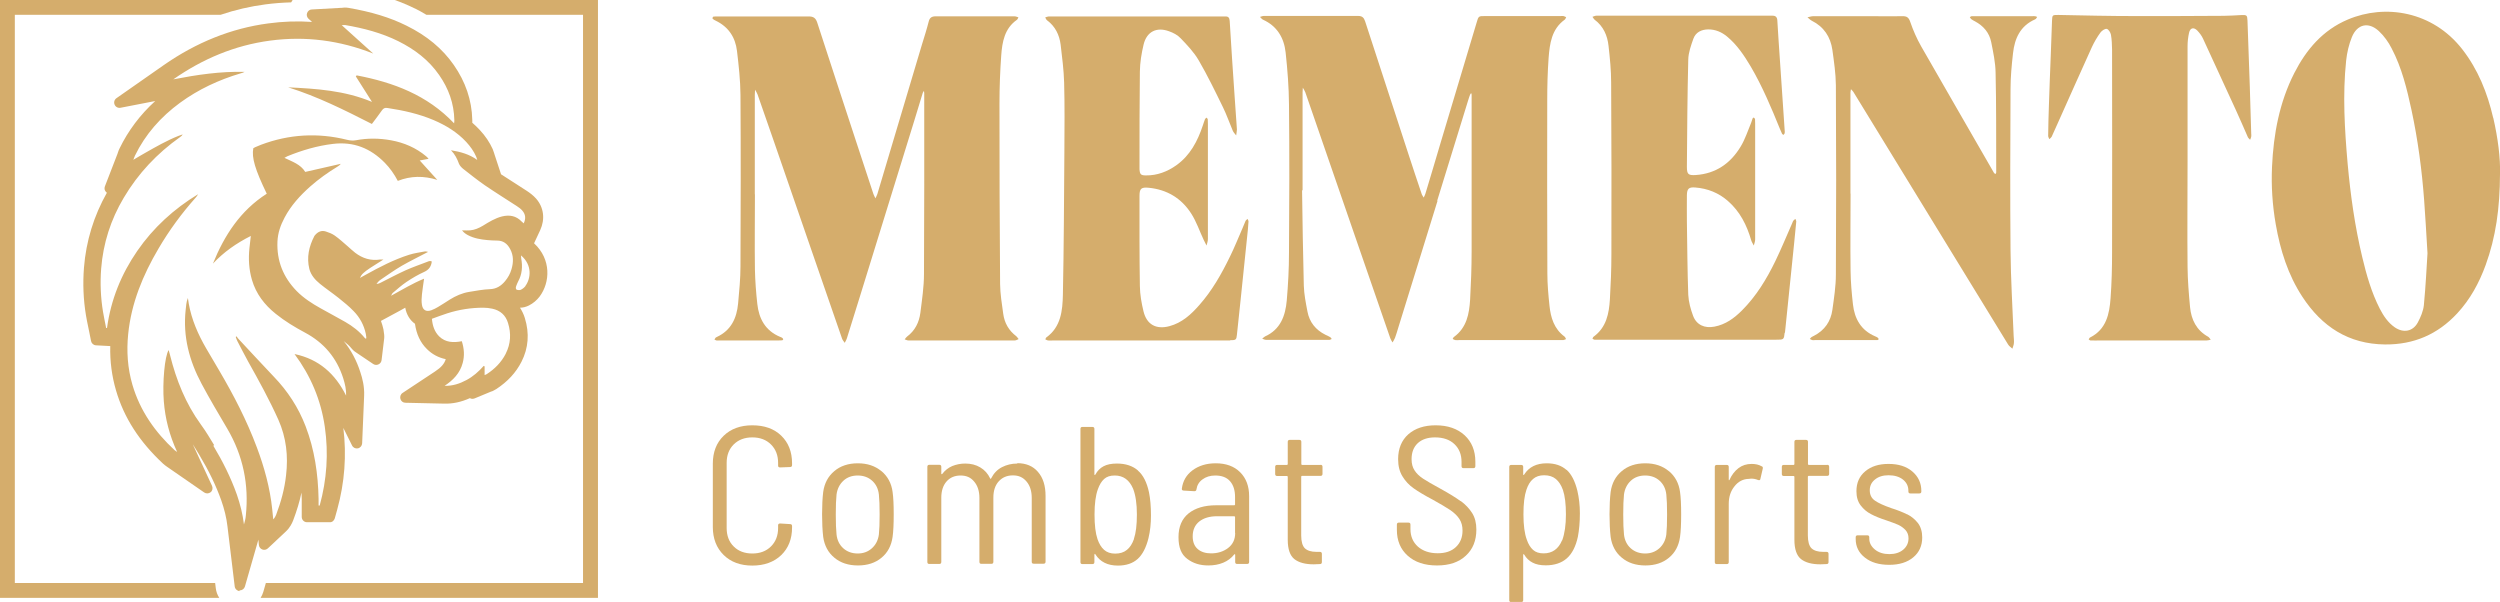
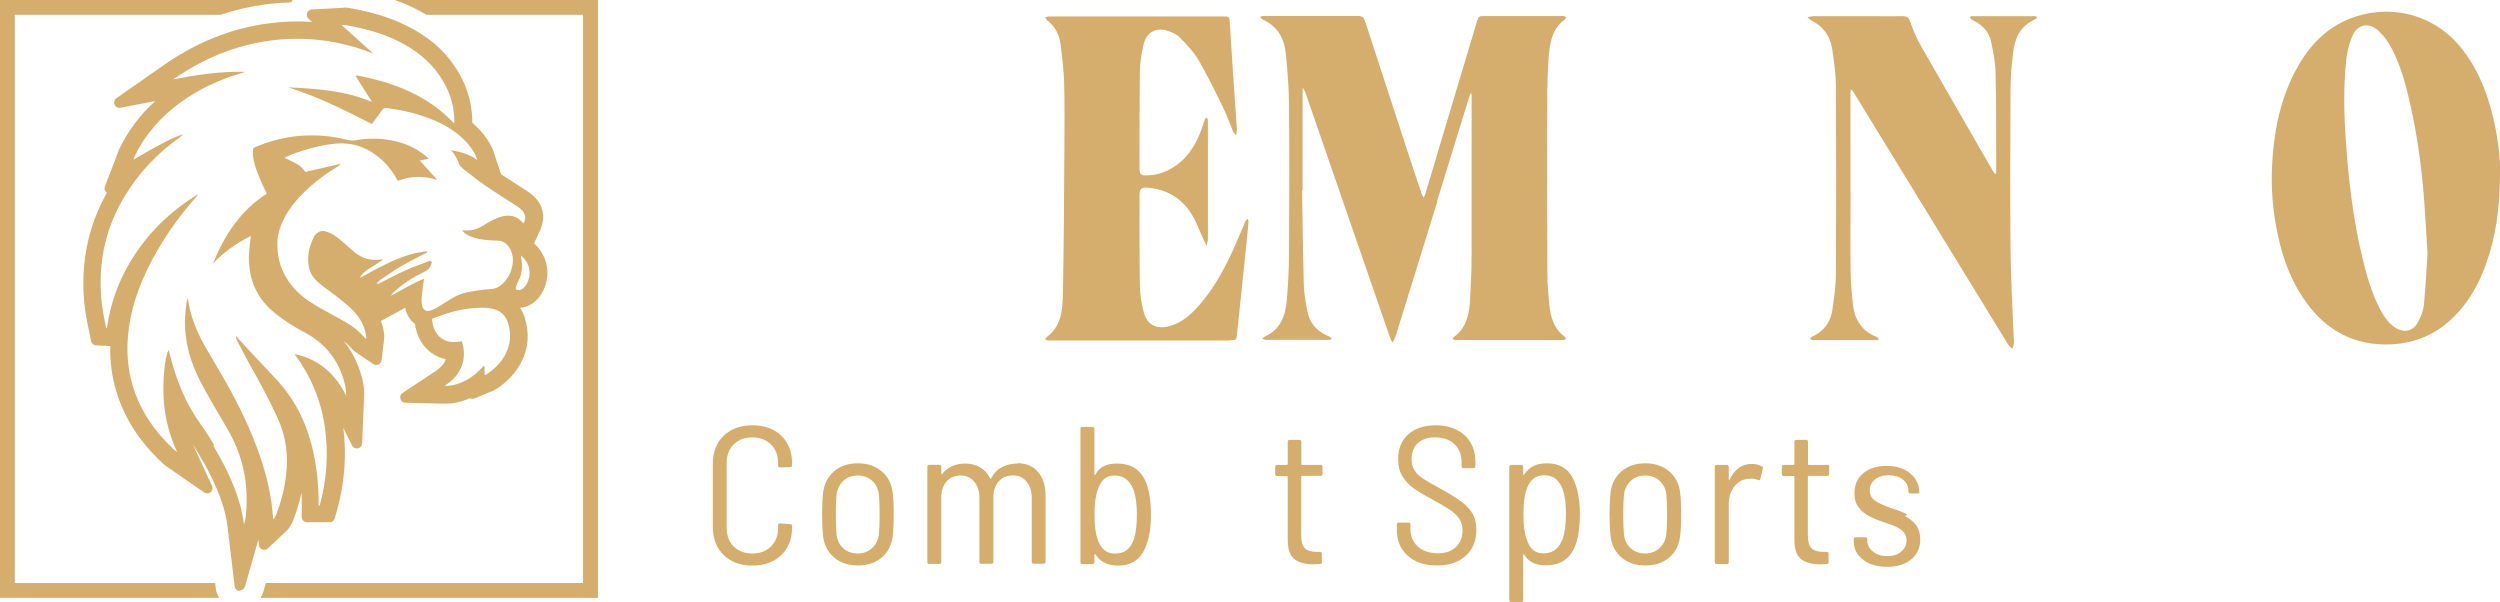
<svg xmlns="http://www.w3.org/2000/svg" id="Layer_1" viewBox="0 0 200.68 48.32">
  <defs>
    <style>.cls-1{fill:none;}.cls-2{fill:#d5ad6c;}</style>
  </defs>
  <path class="cls-1" d="M193.59,8.86c-.36-1.71-.77-3.42-1.6-4.97-.27-.51-.62-1-1.03-1.39-.83-.76-1.73-.55-2.16,.49-.24,.59-.39,1.24-.46,1.88-.29,2.76-.12,5.53,.12,8.28,.22,2.52,.57,5.02,1.17,7.49,.34,1.43,.74,2.83,1.41,4.15,.3,.58,.66,1.12,1.21,1.5,.68,.47,1.45,.33,1.84-.39,.23-.43,.44-.92,.49-1.4,.15-1.54,.22-3.08,.29-4.15-.11-1.74-.17-3.01-.27-4.27-.19-2.42-.5-4.83-1.01-7.21Z" />
  <path class="cls-2" d="M17.27,46.8H1.19V1.19H17.7c1.18-.4,2.39-.68,3.62-.84,.68-.09,1.37-.14,2.05-.16,.04-.06,.08-.13,.12-.19H0V47.99H17.6c-.15-.23-.25-.5-.28-.79l-.05-.4Z" />
  <path class="cls-2" d="M33.31,.68c.32,.16,.63,.33,.92,.51h12.57V46.8H21.34l-.2,.7c-.05,.18-.13,.34-.22,.49h27.08V0H31.69c.56,.2,1.1,.43,1.61,.68Z" />
  <path class="cls-2" d="M19.22,47.39s.02,0,.03,0c.19,0,.36-.13,.41-.31l1.08-3.76,.04,.43c.02,.16,.12,.3,.28,.36,.15,.06,.32,.02,.44-.09l1.45-1.36c.34-.32,.49-.66,.58-.88,.29-.77,.52-1.51,.67-2.24,0,.16,.01,.32,.02,.48,0,.1,0,.2,0,.3v1.17c0,.24,.19,.43,.42,.43h1.81c.2,.02,.36-.12,.42-.3l.2-.72c.6-2.17,.76-4.37,.49-6.55l.7,1.41c.09,.18,.28,.27,.47,.23,.19-.04,.33-.21,.34-.4l.16-3.82c.03-.75-.14-1.4-.3-1.88-.3-.95-.75-1.79-1.34-2.51,.25,.19,.46,.38,.63,.59,.16,.2,.34,.31,.42,.36l1.32,.89c.12,.08,.28,.1,.42,.03,.14-.06,.23-.19,.25-.34l.19-1.58h0c.01-.08,.04-.24,.02-.45-.02-.17-.04-.3-.06-.44-.05-.23-.12-.46-.2-.68l1.52-.82c.15-.08,.29-.16,.43-.24,.1,.55,.37,1,.78,1.29,.12,.84,.43,1.51,.96,2.03,.42,.42,.93,.69,1.51,.81-.11,.37-.36,.66-.86,.99l-2.6,1.72c-.16,.1-.23,.3-.18,.48,.05,.18,.21,.31,.4,.31l3.12,.07c.69,.02,1.37-.13,2.06-.44,.11,.07,.25,.07,.38,.02l1.35-.56h.03c.07-.04,.21-.09,.36-.19,.91-.6,1.57-1.31,2.02-2.19,.56-1.1,.65-2.28,.27-3.51-.09-.3-.23-.58-.39-.83,.26,0,.5-.07,.72-.18,.34-.17,.64-.43,.86-.72,.84-1.13,.95-2.98-.45-4.27l.49-1.05c.41-.89,.29-1.83-.32-2.53-.24-.27-.5-.46-.74-.62-.32-.21-.64-.41-.96-.62-.37-.24-.74-.48-1.12-.72l-.53-1.61s-.02-.07-.03-.1c-.03-.08-.06-.19-.11-.31-.25-.55-.59-1.06-1.04-1.54-.19-.2-.39-.4-.6-.58,0-.07,.01-.15,0-.25-.04-1.56-.54-3.03-1.48-4.38-.92-1.32-2.16-2.35-3.8-3.16-1.33-.66-2.81-1.11-4.67-1.43-.23-.04-.41-.02-.53,0-.01,0-.03,0-.05,0l-2.35,.13c-.17,0-.32,.12-.38,.29-.06,.16-.01,.34,.12,.46l.28,.25c-1.17-.08-2.35-.04-3.52,.12-2.95,.39-5.77,1.52-8.39,3.35l-3.79,2.65c-.17,.12-.23,.33-.15,.52,.08,.19,.28,.29,.48,.25l2.78-.54c-1.21,1.1-2.17,2.38-2.86,3.8-.06,.12-.1,.22-.13,.32-.01,.03-.03,.07-.04,.12l-1.01,2.61c-.07,.17-.02,.36,.12,.48,.01,.01,.03,.02,.04,.03-1.05,1.86-1.67,3.88-1.84,6.01-.1,1.28-.05,2.57,.16,3.83,.05,.32,.12,.63,.18,.93,.03,.13,.05,.26,.08,.39l.15,.75c.04,.19,.2,.33,.4,.34l1.14,.06c-.03,1.23,.13,2.42,.46,3.55,.64,2.2,1.88,4.12,3.78,5.89,.11,.1,.21,.17,.28,.22,.02,.01,.04,.03,.07,.05l2.95,2.04c.16,.11,.37,.1,.52-.02,.15-.12,.19-.33,.11-.51l-1.51-3.26s-.02-.04-.03-.07c.17,.26,.33,.54,.51,.83,.77,1.28,1.35,2.48,1.77,3.66,.25,.71,.42,1.4,.5,2.1l.58,4.81c.02,.2,.19,.36,.39,.38Zm21.38-19c-.36,.7-.89,1.23-1.54,1.65-.04,.02-.08,.03-.16,.07v-.7l-.07-.04c-.41,.46-.86,.86-1.39,1.14-.54,.29-1.12,.48-1.75,.46,.69-.46,1.23-1.01,1.45-1.83,.16-.58,.12-1.16-.07-1.75-.67,.13-1.31,.11-1.82-.39-.37-.37-.53-.85-.58-1.41,.42-.15,.83-.31,1.24-.44,.94-.3,1.9-.45,2.89-.45,.24,0,.48,.03,.72,.08,.64,.14,1.07,.52,1.26,1.15,.26,.84,.22,1.66-.18,2.45Zm1.58-5.43c-.09,.12-.23,.23-.37,.3-.09,.04-.23,.03-.32,0-.12-.06-.09-.2-.05-.31,.05-.12,.09-.24,.15-.35,.32-.58,.37-1.2,.25-1.85-.01-.07-.01-.13-.02-.25,.93,.78,.79,1.87,.35,2.46Zm-24.99,12.77c-.34-.56-.68-1.13-1.07-1.66-1.22-1.68-1.97-3.56-2.47-5.56-.03-.13-.07-.26-.11-.41-.32,.48-.51,2.63-.39,4.12,.11,1.39,.45,2.72,1.07,4.06-.11-.08-.16-.1-.2-.14-1.58-1.46-2.78-3.17-3.39-5.25-.39-1.34-.48-2.7-.34-4.08,.25-2.48,1.18-4.73,2.43-6.85,.86-1.47,1.86-2.83,2.99-4.1,.07-.08,.14-.17,.19-.27-1.94,1.18-3.59,2.68-4.88,4.55-1.29,1.87-2.12,3.92-2.43,6.19h-.07c-.08-.43-.18-.86-.25-1.29-.19-1.15-.24-2.32-.15-3.48,.16-2.03,.77-3.93,1.81-5.68,1.16-1.96,2.68-3.57,4.53-4.88,.07-.05,.15-.11,.2-.21-.11,.04-.23,.08-.34,.12-.93,.37-1.8,.87-2.68,1.37-.29,.16-.58,.34-.94,.55,.06-.15,.09-.24,.13-.33,.84-1.73,2.08-3.12,3.62-4.25,1.48-1.08,3.11-1.84,4.86-2.36,.11-.03,.22-.06,.32-.12-1.93-.05-3.82,.23-5.72,.6,2.35-1.64,4.92-2.73,7.77-3.11,2.84-.38,5.6-.02,8.28,1.04-.83-.74-1.66-1.49-2.53-2.28,.13,0,.2-.02,.27-.01,1.48,.25,2.93,.63,4.28,1.3,1.3,.65,2.43,1.5,3.27,2.71,.76,1.09,1.19,2.28,1.22,3.62,0,.06,0,.13-.02,.26-2.16-2.28-4.89-3.29-7.82-3.85-.02,.03-.05,.05-.07,.08,.42,.66,.84,1.32,1.3,2.05-2.2-.92-4.46-1.06-6.73-1.17,2.34,.73,4.52,1.82,6.72,2.94,.27-.36,.55-.72,.8-1.08,.12-.18,.25-.24,.46-.2,1.27,.19,2.52,.47,3.7,.97,.98,.42,1.89,.97,2.62,1.76,.32,.35,.6,.73,.79,1.17,.03,.06,.04,.13,.09,.27-.65-.47-1.34-.65-2.11-.78,.33,.34,.5,.7,.64,1.08,.06,.15,.19,.29,.32,.4,.57,.45,1.14,.9,1.74,1.32,.85,.58,1.72,1.12,2.58,1.68,.16,.11,.33,.22,.45,.37,.26,.3,.29,.63,.11,1.02-.07-.06-.12-.1-.17-.15-.44-.46-.97-.55-1.56-.41-.57,.14-1.06,.45-1.55,.75-.32,.19-.66,.34-1.03,.37-.19,.02-.39,0-.64,0,.14,.19,.3,.29,.46,.38,.49,.26,1.02,.35,1.56,.4,.25,.02,.51,.04,.76,.04,.52-.01,.85,.25,1.08,.68,.28,.52,.27,1.06,.11,1.61-.1,.36-.28,.68-.52,.97-.31,.37-.68,.62-1.2,.64-.56,.02-1.12,.13-1.68,.22-.56,.09-1.08,.32-1.56,.62-.31,.2-.62,.4-.94,.59-.17,.1-.34,.19-.53,.26-.41,.15-.69,0-.76-.42-.05-.28-.03-.57,0-.86,.04-.4,.11-.79,.17-1.25-.91,.37-1.73,.87-2.65,1.37,.07-.12,.09-.19,.14-.23,.36-.3,.71-.62,1.1-.88,.45-.3,.92-.58,1.41-.8,.38-.17,.57-.43,.62-.84-.12-.07-.24-.03-.35,.02-.58,.22-1.17,.43-1.74,.68-.68,.31-1.34,.66-2.01,1-.1,.05-.2,.1-.34,.09,.1-.11,.19-.24,.32-.32,.56-.38,1.12-.78,1.7-1.12,.68-.39,1.38-.73,2.12-1.12-.1-.02-.17-.05-.24-.04-.43,.08-.87,.14-1.28,.27-1.23,.39-2.36,.98-3.48,1.6-.15,.08-.3,.16-.47,.26,.12-.28,.29-.45,.85-.82,.32-.21,.65-.41,1.04-.66-.13,0-.2,0-.26,0-.75,.12-1.42-.09-2.01-.54-.21-.16-.4-.35-.6-.52-.34-.29-.67-.6-1.04-.86-.21-.15-.47-.25-.72-.33-.34-.11-.63,.02-.86,.29-.02,.03-.05,.05-.06,.08-.43,.83-.63,1.71-.4,2.64,.13,.5,.47,.88,.85,1.19,.48,.39,1,.74,1.49,1.13,.42,.34,.85,.68,1.22,1.07,.49,.5,.82,1.11,.97,1.81,.02,.09,.03,.18,.04,.27,0,.04,0,.08-.02,.14-.05-.03-.08-.05-.1-.07-.44-.54-.98-.95-1.57-1.29-.65-.37-1.31-.72-1.97-1.09-.7-.39-1.37-.82-1.93-1.39-1.08-1.11-1.61-2.43-1.54-3.98,.03-.68,.25-1.31,.57-1.91,.51-.97,1.24-1.77,2.06-2.5,.68-.6,1.41-1.12,2.18-1.59,.1-.06,.19-.12,.27-.23-.95,.22-1.89,.43-2.85,.65-.38-.62-1.04-.82-1.67-1.13,.1-.05,.17-.1,.24-.13,1.18-.48,2.39-.84,3.66-.99,1.65-.2,3.01,.35,4.16,1.52,.41,.42,.75,.9,1.04,1.45,1.04-.41,2.09-.42,3.17-.08-.46-.5-.91-1.01-1.41-1.56,.26-.05,.46-.08,.71-.13-.07-.08-.12-.15-.19-.2-.82-.69-1.78-1.1-2.83-1.29-.94-.17-1.88-.18-2.82,0-.24,.04-.47,.02-.71-.04-2.34-.58-4.64-.45-6.9,.4-.16,.06-.32,.13-.48,.2-.05,.02-.1,.05-.14,.08-.14,.76,.14,1.7,1.08,3.65-2.11,1.35-3.4,3.33-4.32,5.61,.86-.92,1.87-1.63,3.04-2.22-.04,.36-.07,.67-.11,.98-.09,.86-.04,1.71,.2,2.54,.33,1.13,1.01,2.01,1.91,2.73,.73,.59,1.53,1.07,2.35,1.51,1.52,.81,2.55,2.03,3.07,3.67,.14,.45,.25,.9,.23,1.39-.87-1.75-2.18-2.93-4.14-3.34,1.3,1.75,2.12,3.69,2.43,5.84,.31,2.14,.16,4.24-.41,6.32-.03,0-.06,0-.09,0,0-.18,0-.35,0-.53-.04-2-.32-3.95-1.04-5.83-.58-1.51-1.44-2.83-2.56-3.99-.97-1.02-1.92-2.05-2.88-3.08-.04-.04-.06-.1-.09-.15-.03,.02-.05,.04-.08,.05,.04,.11,.08,.23,.13,.33,.29,.55,.57,1.11,.87,1.65,.86,1.53,1.7,3.06,2.42,4.66,.64,1.44,.8,2.92,.62,4.46-.12,1.1-.41,2.15-.8,3.18-.05,.12-.11,.24-.23,.36-.03-.27-.05-.54-.08-.8-.18-1.72-.63-3.37-1.24-4.99-.8-2.14-1.84-4.15-2.99-6.11-.36-.61-.72-1.21-1.07-1.82-.65-1.12-1.17-2.3-1.4-3.59-.02-.13-.04-.27-.07-.46-.14,.34-.14,.65-.18,.96-.23,2.12,.29,4.08,1.28,5.93,.65,1.22,1.36,2.41,2.06,3.6,1.27,2.16,1.75,4.49,1.49,6.98-.02,.24-.08,.47-.15,.71-.1-.82-.3-1.62-.57-2.4-.49-1.38-1.14-2.67-1.89-3.92Z" />
-   <path class="cls-2" d="M81.76,27.21c-.06-.07-.11-.16-.18-.22-.61-.46-.95-1.07-1.05-1.81-.11-.79-.24-1.59-.25-2.38-.04-4.83-.05-9.67-.05-14.5,0-1.28,.05-2.57,.14-3.84,.08-1.09,.26-2.17,1.26-2.87,.06-.04,.08-.13,.12-.2-.11-.03-.21-.08-.32-.08-2.1,0-4.21,0-6.31,0-.32,0-.49,.1-.57,.42-.16,.63-.36,1.25-.55,1.87-1.19,3.99-2.38,7.98-3.57,11.97-.04,.12-.1,.23-.16,.35-.05-.12-.12-.23-.16-.35-.46-1.41-.93-2.82-1.39-4.22-1.04-3.18-2.09-6.36-3.12-9.54-.12-.36-.3-.49-.68-.49-2.46,.01-4.91,0-7.37,0-.1,0-.2,0-.3,.02-.03,0-.07,.14-.05,.16,.07,.07,.16,.12,.25,.16,1.02,.49,1.58,1.33,1.71,2.43,.14,1.17,.27,2.35,.28,3.53,.03,4.58,.02,9.17,0,13.75,0,1-.1,2-.19,2.99-.11,1.18-.56,2.16-1.71,2.69-.03,.01-.06,.03-.09,.05-.04,.05-.07,.1-.1,.15,.05,.03,.11,.07,.16,.08,.08,.01,.17,0,.25,0,1.57,0,3.14,0,4.71,0,.1,0,.2,0,.3-.01,.04,0,.1-.05,.1-.08,0-.04-.04-.09-.07-.11-.05-.04-.11-.07-.18-.09-1.18-.49-1.7-1.45-1.83-2.65-.1-.91-.17-1.83-.19-2.74-.03-2.02,0-4.03,0-6.05,0,0,0,0-.01,0,0-2.67,0-5.33,0-8,0-.13,.01-.27,.02-.4,.07,.13,.15,.24,.2,.38,.45,1.27,.89,2.55,1.33,3.82,1,2.9,2,5.79,3,8.69,.82,2.36,1.63,4.72,2.45,7.08,.04,.13,.15,.24,.22,.35,.06-.13,.14-.25,.18-.39,.35-1.11,.69-2.23,1.04-3.34,1.46-4.71,2.91-9.42,4.37-14.13,.23-.73,.45-1.47,.67-2.2,.02-.06,.06-.11,.1-.16,0,.06,.02,.12,.02,.18,0,.03,0,.07,0,.1,0,4.8,.01,9.6-.02,14.4,0,1.04-.16,2.09-.29,3.13-.1,.77-.43,1.43-1.07,1.91-.07,.05-.12,.14-.19,.22,.1,.03,.2,.09,.31,.09,2.84,0,5.68,0,8.52,0,.1,0,.2-.06,.3-.1Z" />
  <path class="cls-2" d="M115.36,16.13c.83-2.69,1.66-5.38,2.49-8.07,.05-.16,.1-.32,.16-.47,.02-.04,.05-.08,.08-.12,.01,.04,.04,.08,.04,.12,0,.12,0,.23,0,.35,0,4.08,0,8.17,0,12.25,0,1.28-.05,2.57-.12,3.85-.07,1.15-.27,2.26-1.3,3.01-.05,.03-.07,.11-.1,.16,.07,.03,.14,.08,.21,.09,.1,.02,.2,0,.3,0,2.69,0,5.38,0,8.07,0,.1,0,.2,0,.3,0,.07-.01,.14-.05,.22-.08-.04-.07-.06-.15-.12-.2-.84-.62-1.11-1.52-1.21-2.48-.09-.86-.17-1.73-.17-2.59-.02-4.65-.02-9.3-.01-13.95,0-1.12,.03-2.23,.11-3.35,.09-1.15,.24-2.31,1.29-3.07,.06-.04,.08-.13,.12-.2-.07-.03-.14-.07-.21-.09-.08-.02-.17,0-.25,0-2.02,0-4.04,0-6.06,0-.51,0-.52,0-.67,.53-.97,3.24-1.94,6.47-2.91,9.71-.4,1.34-.79,2.68-1.2,4.02-.03,.11-.09,.21-.14,.31-.05-.1-.13-.19-.16-.29-.35-1.04-.7-2.08-1.04-3.13-1.17-3.58-2.34-7.15-3.5-10.73-.1-.3-.24-.43-.56-.43-2.52,0-5.04,0-7.57,0-.1,0-.21,.05-.31,.08,.08,.07,.15,.18,.24,.22,1.13,.51,1.69,1.45,1.82,2.63,.15,1.39,.26,2.79,.27,4.18,.04,3.97,.03,7.93,0,11.9,0,1.28-.07,2.57-.18,3.84-.11,1.22-.5,2.32-1.75,2.88-.08,.04-.14,.12-.22,.18,.1,.03,.2,.09,.3,.09,1.65,0,3.31,0,4.96,0,.05,0,.1,0,.15,0,.06-.01,.11-.04,.17-.07-.04-.05-.07-.11-.11-.14-.13-.08-.27-.14-.4-.2-.78-.39-1.28-1.01-1.44-1.87-.13-.69-.27-1.38-.29-2.07-.07-2.55-.1-5.1-.14-7.65,.01,0,.03,0,.04,0,0-2.62,0-5.23,0-7.85,0-.13,.02-.26,.02-.39,.07,.12,.15,.24,.2,.37,.36,1.02,.7,2.05,1.06,3.07,1.21,3.49,2.41,6.99,3.62,10.48,.71,2.06,1.42,4.12,2.14,6.19,.04,.12,.12,.23,.18,.34,.07-.12,.15-.24,.2-.37,.1-.27,.18-.54,.26-.81,1.05-3.4,2.11-6.81,3.16-10.21Z" />
  <path class="cls-2" d="M200.13,9.45c-.46-1.99-1.21-3.87-2.49-5.51-2.37-3.03-6.17-3.65-9.18-2.37-2.01,.85-3.33,2.41-4.29,4.29-1.2,2.36-1.67,4.9-1.79,7.52-.07,1.55,.03,3.09,.3,4.63,.36,2.07,.98,4.05,2.14,5.82,1.56,2.38,3.69,3.79,6.63,3.82,2.31,.02,4.23-.81,5.79-2.49,1.05-1.13,1.77-2.46,2.29-3.89,.81-2.23,1.14-4.54,1.15-7.32,.04-1.25-.17-2.88-.54-4.49Zm-5.56,15.04c-.05,.48-.26,.97-.49,1.4-.39,.72-1.15,.86-1.84,.39-.55-.38-.91-.92-1.21-1.5-.67-1.31-1.07-2.72-1.41-4.15-.59-2.46-.94-4.97-1.17-7.49-.24-2.75-.41-5.52-.12-8.28,.07-.64,.22-1.29,.46-1.88,.43-1.05,1.33-1.25,2.16-.49,.42,.39,.77,.88,1.03,1.39,.82,1.56,1.23,3.26,1.6,4.97,.51,2.38,.83,4.79,1.01,7.21,.1,1.26,.16,2.53,.27,4.27-.07,1.07-.14,2.62-.29,4.15Z" />
  <path class="cls-2" d="M98.74,27.31c.47,0,.51-.03,.55-.44,.1-.94,.2-1.89,.3-2.83,.19-1.87,.39-3.74,.58-5.61,.02-.22,.04-.43,.05-.65,0-.07-.05-.14-.08-.21-.05,.06-.13,.1-.16,.17-.09,.2-.17,.4-.25,.6-.33,.75-.63,1.51-.99,2.24-.68,1.4-1.44,2.75-2.48,3.92-.66,.75-1.38,1.41-2.38,1.68-1.07,.29-1.83-.12-2.09-1.19-.16-.66-.28-1.34-.29-2.02-.04-2.42-.03-4.83-.03-7.25,0-.59,.15-.7,.72-.65,1.48,.14,2.64,.84,3.43,2.07,.42,.65,.67,1.41,1,2.11,.07,.15,.15,.31,.23,.46,.04-.17,.11-.34,.11-.51,0-3.08,0-6.17,0-9.25,0-.12,0-.23-.01-.35,0-.06-.06-.11-.09-.16-.04,.04-.11,.07-.13,.12-.07,.17-.12,.35-.18,.52-.42,1.26-1.02,2.4-2.13,3.19-.72,.51-1.53,.82-2.43,.81-.41,0-.49-.08-.52-.49,0-.08,0-.17,0-.25,0-2.53,0-5.07,.03-7.6,.01-.73,.13-1.46,.3-2.17,.25-1.03,1.04-1.43,2.04-1.06,.34,.12,.69,.3,.93,.56,.53,.55,1.07,1.12,1.45,1.77,.71,1.22,1.33,2.5,1.95,3.77,.3,.61,.52,1.26,.79,1.89,.06,.14,.18,.25,.27,.37,.02-.16,.05-.31,.06-.47,0-.1-.01-.2-.02-.3-.05-.76-.11-1.53-.16-2.29-.14-2.04-.28-4.09-.4-6.13-.02-.25-.1-.37-.36-.36-.13,0-.27,0-.4,0-4.48,0-8.95,0-13.43,0-.12,0-.24,0-.35,0-.09,.01-.18,.05-.27,.08,.05,.08,.08,.18,.15,.23,.66,.49,.99,1.17,1.09,1.96,.12,1.01,.25,2.02,.28,3.03,.05,1.83,.03,3.67,.02,5.5-.03,3.85-.04,7.7-.12,11.55-.03,1.26-.15,2.56-1.32,3.41-.05,.03-.06,.11-.09,.16,.07,.03,.14,.08,.21,.09,.13,.02,.27,0,.4,0,2.34,0,4.68,0,7.02,0,2.41,0,4.81,0,7.22,0Z" />
-   <path class="cls-2" d="M143.28,26.73c.25-2.37,.49-4.74,.73-7.11,.06-.61,.12-1.23,.18-1.84,0-.07-.05-.14-.07-.21-.06,.05-.12,.09-.17,.15-.04,.05-.05,.12-.08,.18-.45,1.02-.87,2.05-1.36,3.06-.7,1.44-1.53,2.81-2.68,3.96-.62,.62-1.31,1.13-2.21,1.3-.78,.15-1.43-.13-1.71-.86-.2-.54-.36-1.12-.39-1.69-.07-1.96-.08-3.93-.11-5.9,0-.7-.01-1.4,0-2.1,.01-.53,.16-.66,.67-.62,1,.08,1.88,.43,2.63,1.09,.96,.84,1.51,1.93,1.86,3.14,.04,.15,.14,.28,.21,.43,.04-.16,.11-.32,.11-.49,0-3.1,0-6.2,0-9.3,0-.12,0-.23-.01-.35,0-.05-.07-.09-.1-.14-.04,.03-.09,.05-.1,.09-.04,.11-.07,.22-.11,.33-.27,.64-.48,1.32-.84,1.91-.81,1.35-1.99,2.18-3.6,2.29-.61,.04-.72-.06-.72-.66,.02-2.87,.04-5.73,.11-8.6,.01-.56,.22-1.14,.41-1.68,.19-.52,.64-.74,1.19-.75,.58,0,1.07,.21,1.51,.57,.81,.67,1.38,1.53,1.91,2.42,.93,1.59,1.64,3.28,2.33,4.98,.06,.14,.12,.28,.18,.41,.02,.04,.07,.06,.11,.09,.04-.05,.09-.09,.1-.15,.02-.06,0-.13,0-.2-.16-2.41-.33-4.82-.49-7.23-.04-.53-.07-1.06-.1-1.6-.01-.26-.13-.4-.4-.39-.15,0-.3,0-.45,0-3.44,0-6.88,0-10.32,0-1.12,0-2.24,0-3.36,0-.1,0-.21,.06-.31,.09,.06,.08,.1,.17,.17,.23,.71,.53,1.03,1.27,1.12,2.1,.11,.98,.21,1.96,.21,2.94,.03,4.6,.03,9.2,.02,13.8,0,1.2-.05,2.4-.12,3.6-.07,1.15-.28,2.26-1.31,3.01-.05,.03-.06,.11-.09,.16,.05,.03,.11,.07,.16,.08,.13,.01,.27,0,.4,0,2.36,0,4.71,0,7.07,0,2.37,0,4.74,0,7.12,0,.61,0,.62,0,.68-.58Z" />
-   <path class="cls-2" d="M180.6,7.05c-.06-1.8-.12-3.6-.19-5.39-.02-.44-.05-.47-.51-.45-.47,.02-.93,.06-1.4,.06-2.37,.01-4.74,.03-7.12,.02-2.05,0-4.11-.05-6.16-.09-.47,0-.48,0-.5,.46-.03,.92-.07,1.83-.1,2.75-.05,1.35-.11,2.7-.15,4.05-.03,.82-.05,1.63-.06,2.45,0,.08,.06,.17,.09,.26,.07-.06,.15-.12,.19-.19,.17-.36,.33-.73,.49-1.09,.91-2.04,1.82-4.08,2.74-6.11,.19-.41,.42-.8,.68-1.16,.11-.15,.36-.33,.51-.3,.14,.02,.31,.29,.34,.47,.07,.39,.08,.79,.09,1.19,0,5.43,.02,10.87,0,16.3,0,1.22-.03,2.43-.12,3.65-.09,1.27-.34,2.5-1.64,3.16-.01,0-.03,.01-.04,.03-.03,.04-.05,.08-.08,.12,.05,.03,.1,.09,.15,.09,.27,.01,.53,0,.8,0,2.84,0,5.68,0,8.52,0,.11,0,.22-.04,.33-.06-.07-.08-.12-.19-.21-.24-.94-.52-1.35-1.37-1.45-2.37-.1-1.08-.19-2.16-.2-3.24-.03-2.82,0-5.63,0-8.45,0,0,0,0,0,0,0-3.08,0-6.17,0-9.25,0-.36,.04-.73,.12-1.09,.09-.4,.37-.47,.66-.18,.18,.19,.35,.41,.46,.65,.89,1.92,1.77,3.84,2.65,5.76,.33,.71,.63,1.43,.95,2.15,.04,.08,.12,.14,.18,.21,.03-.08,.08-.16,.09-.25,.02-.08,0-.17,0-.25-.04-1.22-.07-2.43-.11-3.65Z" />
  <path class="cls-2" d="M163.09,1.3c-1.5,0-3.01,0-4.51,0-.1,0-.2,0-.3,0-.06,0-.11,.05-.16,.08,.04,.05,.06,.11,.11,.15,.09,.07,.2,.13,.3,.18,.69,.37,1.16,.92,1.31,1.68,.16,.81,.34,1.64,.35,2.46,.06,2.57,.04,5.13,.05,7.7,0,.1,0,.2,0,.3,0,.04-.04,.08-.06,.12-.04-.03-.08-.04-.11-.08-.04-.05-.07-.12-.1-.17-1.92-3.34-3.85-6.67-5.76-10.01-.35-.62-.64-1.28-.87-1.95-.12-.36-.28-.47-.63-.46-.78,.02-1.57,0-2.35,0-1.6,0-3.21,0-4.81,0-.15,0-.3,.06-.46,.09,.11,.09,.21,.2,.34,.27,.98,.49,1.51,1.3,1.66,2.35,.13,.94,.27,1.89,.28,2.83,.03,5.07,.03,10.13,0,15.2,0,.94-.15,1.89-.28,2.83-.13,.93-.62,1.64-1.47,2.08-.07,.04-.15,.07-.22,.12-.05,.04-.08,.09-.12,.14,.07,.03,.13,.08,.2,.09,.06,.02,.13,0,.2,0,1.59,0,3.17,0,4.76,0,.08,0,.17,0,.25,0,.04,0,.1-.03,.11-.06,.01-.03-.02-.09-.05-.12-.07-.05-.14-.09-.22-.12-1.14-.48-1.66-1.41-1.79-2.57-.1-.89-.18-1.79-.19-2.69-.03-2.07,0-4.13,0-6.2h-.01c0-2.7,0-5.4,0-8.1,0-.09,.03-.19,.04-.28,.06,.07,.14,.13,.19,.21,.43,.69,.85,1.39,1.28,2.09,2.32,3.8,4.65,7.59,6.97,11.38,1.39,2.27,2.78,4.55,4.18,6.82,.08,.13,.22,.22,.34,.33,.04-.15,.11-.29,.12-.44,.02-.2-.01-.4-.02-.6-.09-2.28-.23-4.56-.25-6.84-.04-4.32-.02-8.63,0-12.95,0-.96,.09-1.93,.2-2.89,.13-1.18,.58-2.19,1.76-2.71,.03-.01,.06-.03,.08-.05,.04-.05,.07-.1,.1-.15-.06-.02-.11-.05-.17-.06-.08-.01-.17,0-.25,0Z" />
  <path class="cls-2" d="M60.39,34.14c-.95,0-1.72,.28-2.3,.84-.58,.56-.87,1.31-.87,2.24v5.08c0,.93,.29,1.68,.87,2.25,.58,.57,1.35,.85,2.3,.85s1.74-.28,2.32-.84c.58-.56,.87-1.3,.87-2.22v-.11c0-.1-.05-.16-.16-.16l-.8-.05c-.1,0-.16,.05-.16,.14v.22c0,.61-.19,1.1-.57,1.48-.38,.38-.88,.57-1.5,.57s-1.12-.19-1.49-.56c-.38-.37-.57-.87-.57-1.49v-5.22c0-.62,.19-1.11,.57-1.49,.38-.37,.87-.56,1.49-.56s1.12,.19,1.5,.57c.38,.38,.57,.87,.57,1.48v.22c0,.09,.05,.14,.16,.14l.8-.03c.1,0,.16-.05,.16-.16v-.14c0-.92-.29-1.66-.87-2.22-.58-.56-1.35-.83-2.32-.83Z" />
  <path class="cls-2" d="M70.75,37.82c-.5-.42-1.13-.63-1.89-.63s-1.4,.21-1.89,.63c-.5,.42-.79,.97-.89,1.67-.06,.5-.09,1.1-.09,1.79s.03,1.3,.09,1.82c.1,.7,.4,1.26,.9,1.67,.49,.41,1.12,.62,1.89,.62s1.4-.21,1.89-.62c.5-.41,.79-.97,.89-1.67,.06-.42,.09-1.03,.09-1.82s-.03-1.37-.09-1.79c-.09-.69-.39-1.25-.89-1.67Zm-.2,5.08c-.06,.46-.25,.83-.56,1.11-.31,.28-.69,.42-1.14,.42s-.85-.14-1.16-.42c-.31-.28-.49-.65-.54-1.11-.04-.38-.06-.91-.06-1.6s.02-1.23,.06-1.6c.06-.46,.25-.83,.55-1.11,.3-.28,.69-.42,1.15-.42s.85,.14,1.16,.42c.31,.28,.49,.65,.54,1.11,.04,.38,.06,.91,.06,1.6s-.02,1.22-.06,1.6Z" />
  <path class="cls-2" d="M81.66,37.21c-.45,0-.86,.1-1.23,.29-.37,.19-.66,.49-.87,.9-.03,.05-.06,.05-.08,0-.18-.38-.44-.67-.79-.88-.35-.21-.75-.31-1.21-.31-.37,0-.71,.07-1.04,.2-.32,.14-.59,.35-.8,.63-.02,.02-.04,.03-.06,.02-.02,0-.02-.02-.02-.04v-.55c0-.1-.05-.16-.16-.16h-.8c-.1,0-.16,.05-.16,.16v7.64c0,.11,.05,.16,.16,.16h.8c.1,0,.16-.05,.16-.16v-5.16c0-.54,.14-.98,.42-1.3,.28-.32,.66-.48,1.13-.48s.82,.16,1.09,.49c.28,.33,.42,.77,.42,1.32v5.12c0,.11,.05,.16,.16,.16h.8c.1,0,.16-.05,.16-.16v-5.16c0-.54,.14-.98,.43-1.3,.29-.32,.67-.48,1.14-.48s.81,.16,1.09,.49c.28,.33,.42,.77,.42,1.32v5.12c0,.11,.05,.16,.16,.16h.79c.1,0,.16-.05,.16-.16v-5.28c0-.82-.2-1.46-.61-1.93-.4-.47-.96-.7-1.66-.7Z" />
  <path class="cls-2" d="M91.35,37.77c-.42-.37-.99-.56-1.69-.56-.44,0-.8,.07-1.08,.22-.28,.15-.49,.37-.65,.66-.01,.03-.03,.04-.05,.04-.02,0-.03-.02-.03-.05v-3.65c0-.1-.05-.16-.16-.16h-.8c-.11,0-.16,.05-.16,.16v10.69c0,.11,.05,.16,.16,.16h.8c.1,0,.16-.05,.16-.16v-.6s.01-.05,.03-.06c.02,0,.04,0,.05,.04,.38,.6,.98,.9,1.81,.9,.66,0,1.19-.18,1.58-.53,.39-.35,.68-.91,.87-1.67,.14-.58,.2-1.18,.2-1.82,0-.71-.05-1.34-.16-1.87-.17-.79-.46-1.37-.89-1.74Zm-.32,5.49c-.14,.39-.32,.68-.57,.88-.24,.2-.56,.3-.94,.3-.37,0-.66-.1-.89-.3-.23-.2-.4-.49-.53-.86-.16-.47-.24-1.13-.24-1.98s.09-1.55,.27-2.03c.13-.36,.29-.63,.5-.82,.21-.19,.49-.28,.85-.28,.69,0,1.18,.36,1.48,1.07,.2,.52,.3,1.21,.3,2.06s-.08,1.49-.24,1.96Z" />
-   <path class="cls-2" d="M97.58,37.19c-.73,0-1.35,.19-1.85,.56-.5,.37-.78,.86-.86,1.47-.01,.04,0,.08,.02,.11,.03,.03,.07,.05,.12,.05l.86,.05c.1,0,.16-.05,.17-.14,.05-.34,.21-.61,.49-.81,.27-.2,.61-.31,1.02-.31,.52,0,.92,.15,1.19,.46,.27,.31,.4,.73,.4,1.27v.6s-.02,.06-.06,.06h-1.46c-.93,0-1.67,.22-2.21,.65-.54,.44-.81,1.07-.81,1.91s.23,1.39,.7,1.74c.47,.36,1.03,.53,1.69,.53,.44,0,.84-.07,1.2-.22,.36-.15,.65-.37,.88-.66,.02-.02,.04-.03,.06-.02,.02,.01,.02,.03,.02,.05v.57c0,.11,.05,.16,.16,.16h.8c.1,0,.16-.05,.16-.16v-5.28c0-.8-.24-1.44-.72-1.92-.48-.48-1.13-.72-1.97-.72Zm1.57,5.6c0,.51-.19,.91-.57,1.2-.38,.29-.84,.43-1.36,.43-.44,0-.8-.11-1.07-.34-.27-.23-.41-.57-.41-1.03,0-.51,.18-.91,.53-1.19,.36-.28,.83-.42,1.43-.42h1.38s.06,.02,.06,.06v1.27Z" />
  <path class="cls-2" d="M106.01,37.32h-1.49s-.06-.02-.06-.06v-1.79c0-.1-.05-.16-.16-.16h-.77c-.1,0-.16,.05-.16,.16v1.79s-.02,.06-.06,.06h-.79c-.11,0-.16,.05-.16,.16v.57c0,.1,.05,.16,.16,.16h.79s.06,.02,.06,.06v5.06c0,.75,.18,1.27,.53,1.55,.36,.28,.87,.42,1.56,.42l.49-.02c.1,0,.16-.05,.16-.16v-.66c0-.1-.05-.16-.16-.16h-.27c-.43,0-.74-.1-.94-.29-.19-.19-.29-.54-.29-1.03v-4.72s.02-.06,.06-.06h1.49c.1,0,.16-.05,.16-.16v-.57c0-.1-.05-.16-.16-.16Z" />
  <path class="cls-2" d="M117.25,40.23c-.38-.28-.93-.62-1.64-1.01-.62-.34-1.08-.6-1.38-.8-.3-.2-.53-.42-.68-.66-.16-.24-.24-.54-.24-.9,0-.56,.17-.98,.5-1.29,.33-.3,.79-.46,1.38-.46,.66,0,1.18,.18,1.56,.54,.38,.36,.57,.84,.57,1.42v.35c0,.1,.05,.16,.16,.16h.79c.1,0,.16-.05,.16-.16v-.36c0-.88-.29-1.59-.86-2.12-.58-.53-1.35-.8-2.33-.8-.91,0-1.64,.24-2.19,.72-.54,.48-.82,1.15-.82,2,0,.55,.12,1.01,.35,1.38,.23,.38,.53,.7,.9,.96,.37,.26,.88,.57,1.53,.91,.61,.34,1.07,.61,1.4,.83,.32,.22,.57,.46,.74,.72,.17,.26,.25,.57,.25,.93,0,.55-.18,.99-.53,1.32-.36,.34-.84,.5-1.46,.5-.66,0-1.19-.18-1.59-.53-.4-.36-.6-.83-.6-1.41v-.36c0-.1-.05-.16-.16-.16h-.77c-.1,0-.16,.05-.16,.16v.42c0,.87,.29,1.56,.87,2.08,.58,.52,1.36,.78,2.35,.78s1.75-.26,2.31-.78c.57-.52,.85-1.22,.85-2.1,0-.52-.11-.97-.34-1.33-.23-.36-.53-.68-.91-.96Z" />
  <path class="cls-2" d="M125.74,37.72c-.39-.35-.92-.53-1.58-.53-.83,0-1.43,.3-1.81,.9-.01,.03-.03,.04-.05,.04-.02,0-.03-.02-.03-.05v-.6c0-.1-.05-.16-.16-.16h-.8c-.1,0-.16,.05-.16,.16v10.69c0,.1,.05,.16,.16,.16h.8c.1,0,.16-.05,.16-.16v-3.63s.01-.05,.03-.06c.02,0,.04,0,.05,.04,.17,.28,.39,.5,.67,.64,.28,.15,.63,.22,1.06,.22,.7,0,1.27-.19,1.69-.56,.42-.37,.72-.95,.89-1.74,.1-.53,.16-1.16,.16-1.87,0-.65-.07-1.25-.2-1.81-.19-.78-.48-1.34-.87-1.69Zm-.35,5.65c-.29,.7-.79,1.05-1.48,1.05-.36,0-.64-.09-.85-.28-.21-.19-.38-.46-.5-.82-.18-.48-.27-1.16-.27-2.03s.08-1.51,.24-1.98c.13-.38,.3-.67,.53-.86,.23-.2,.52-.3,.89-.3,.39,0,.7,.1,.94,.3,.24,.2,.43,.49,.57,.88,.16,.47,.24,1.13,.24,1.97s-.1,1.54-.3,2.08Z" />
  <path class="cls-2" d="M133.96,37.82c-.5-.42-1.13-.63-1.89-.63s-1.4,.21-1.89,.63c-.5,.42-.79,.97-.89,1.67-.06,.5-.09,1.1-.09,1.79s.03,1.3,.09,1.82c.1,.7,.4,1.26,.9,1.67,.49,.41,1.12,.62,1.89,.62s1.4-.21,1.89-.62c.5-.41,.79-.97,.89-1.67,.06-.42,.09-1.03,.09-1.82s-.03-1.37-.09-1.79c-.09-.69-.39-1.25-.89-1.67Zm-.2,5.08c-.06,.46-.25,.83-.56,1.11-.31,.28-.69,.42-1.14,.42s-.85-.14-1.16-.42c-.31-.28-.49-.65-.54-1.11-.04-.38-.06-.91-.06-1.6s.02-1.23,.06-1.6c.06-.46,.25-.83,.55-1.11,.3-.28,.69-.42,1.15-.42s.85,.14,1.16,.42c.31,.28,.49,.65,.54,1.11,.04,.38,.06,.91,.06,1.6s-.02,1.22-.06,1.6Z" />
  <path class="cls-2" d="M141.41,37.43c-.22-.13-.49-.19-.8-.19-.41,0-.76,.11-1.06,.34-.3,.23-.54,.54-.72,.94-.01,.02-.02,.03-.04,.03s-.02-.02-.02-.05v-1.02c0-.1-.05-.16-.16-.16h-.8c-.1,0-.16,.05-.16,.16v7.64c0,.11,.05,.16,.16,.16h.8c.1,0,.16-.05,.16-.16v-4.67c0-.56,.15-1.03,.46-1.41,.3-.39,.69-.59,1.15-.6l.19-.02c.2,0,.38,.04,.55,.11,.11,.04,.18,.01,.19-.09l.19-.82c.02-.09,0-.16-.08-.19Z" />
  <path class="cls-2" d="M146.68,37.32h-1.49s-.06-.02-.06-.06v-1.79c0-.1-.05-.16-.16-.16h-.77c-.1,0-.16,.05-.16,.16v1.79s-.02,.06-.06,.06h-.79c-.11,0-.16,.05-.16,.16v.57c0,.1,.05,.16,.16,.16h.79s.06,.02,.06,.06v5.06c0,.75,.18,1.27,.53,1.55,.36,.28,.87,.42,1.56,.42l.49-.02c.1,0,.16-.05,.16-.16v-.66c0-.1-.05-.16-.16-.16h-.27c-.43,0-.74-.1-.94-.29-.19-.19-.29-.54-.29-1.03v-4.72s.02-.06,.06-.06h1.49c.1,0,.16-.05,.16-.16v-.57c0-.1-.05-.16-.16-.16Z" />
-   <path class="cls-2" d="M153.09,41.29c-.34-.17-.76-.34-1.27-.5-.6-.21-1.04-.41-1.31-.6-.28-.19-.42-.47-.42-.83s.14-.65,.42-.87c.28-.23,.64-.34,1.09-.34,.48,0,.87,.12,1.16,.35,.29,.24,.43,.53,.43,.89v.06c0,.1,.05,.16,.16,.16h.72c.1,0,.16-.05,.16-.16v-.03c0-.64-.24-1.16-.72-1.57-.48-.41-1.11-.61-1.91-.61s-1.4,.2-1.87,.59-.71,.92-.71,1.6c0,.46,.11,.84,.34,1.14,.23,.3,.5,.53,.83,.7,.32,.17,.73,.34,1.23,.5,.41,.14,.73,.26,.96,.36,.23,.11,.42,.25,.58,.42,.16,.18,.24,.4,.24,.66,0,.37-.14,.67-.42,.91-.28,.24-.66,.36-1.12,.36s-.86-.12-1.16-.37c-.3-.25-.45-.54-.45-.87v-.11c0-.1-.05-.16-.16-.16h-.77c-.1,0-.16,.05-.16,.16v.14c0,.61,.25,1.11,.74,1.49,.49,.39,1.14,.58,1.95,.58s1.45-.2,1.93-.6c.48-.4,.72-.93,.72-1.6,0-.47-.12-.86-.35-1.16-.24-.3-.52-.53-.86-.7Z" />
+   <path class="cls-2" d="M153.09,41.29c-.34-.17-.76-.34-1.27-.5-.6-.21-1.04-.41-1.31-.6-.28-.19-.42-.47-.42-.83s.14-.65,.42-.87c.28-.23,.64-.34,1.09-.34,.48,0,.87,.12,1.16,.35,.29,.24,.43,.53,.43,.89v.06c0,.1,.05,.16,.16,.16h.72v-.03c0-.64-.24-1.16-.72-1.57-.48-.41-1.11-.61-1.91-.61s-1.4,.2-1.87,.59-.71,.92-.71,1.6c0,.46,.11,.84,.34,1.14,.23,.3,.5,.53,.83,.7,.32,.17,.73,.34,1.23,.5,.41,.14,.73,.26,.96,.36,.23,.11,.42,.25,.58,.42,.16,.18,.24,.4,.24,.66,0,.37-.14,.67-.42,.91-.28,.24-.66,.36-1.12,.36s-.86-.12-1.16-.37c-.3-.25-.45-.54-.45-.87v-.11c0-.1-.05-.16-.16-.16h-.77c-.1,0-.16,.05-.16,.16v.14c0,.61,.25,1.11,.74,1.49,.49,.39,1.14,.58,1.95,.58s1.45-.2,1.93-.6c.48-.4,.72-.93,.72-1.6,0-.47-.12-.86-.35-1.16-.24-.3-.52-.53-.86-.7Z" />
</svg>